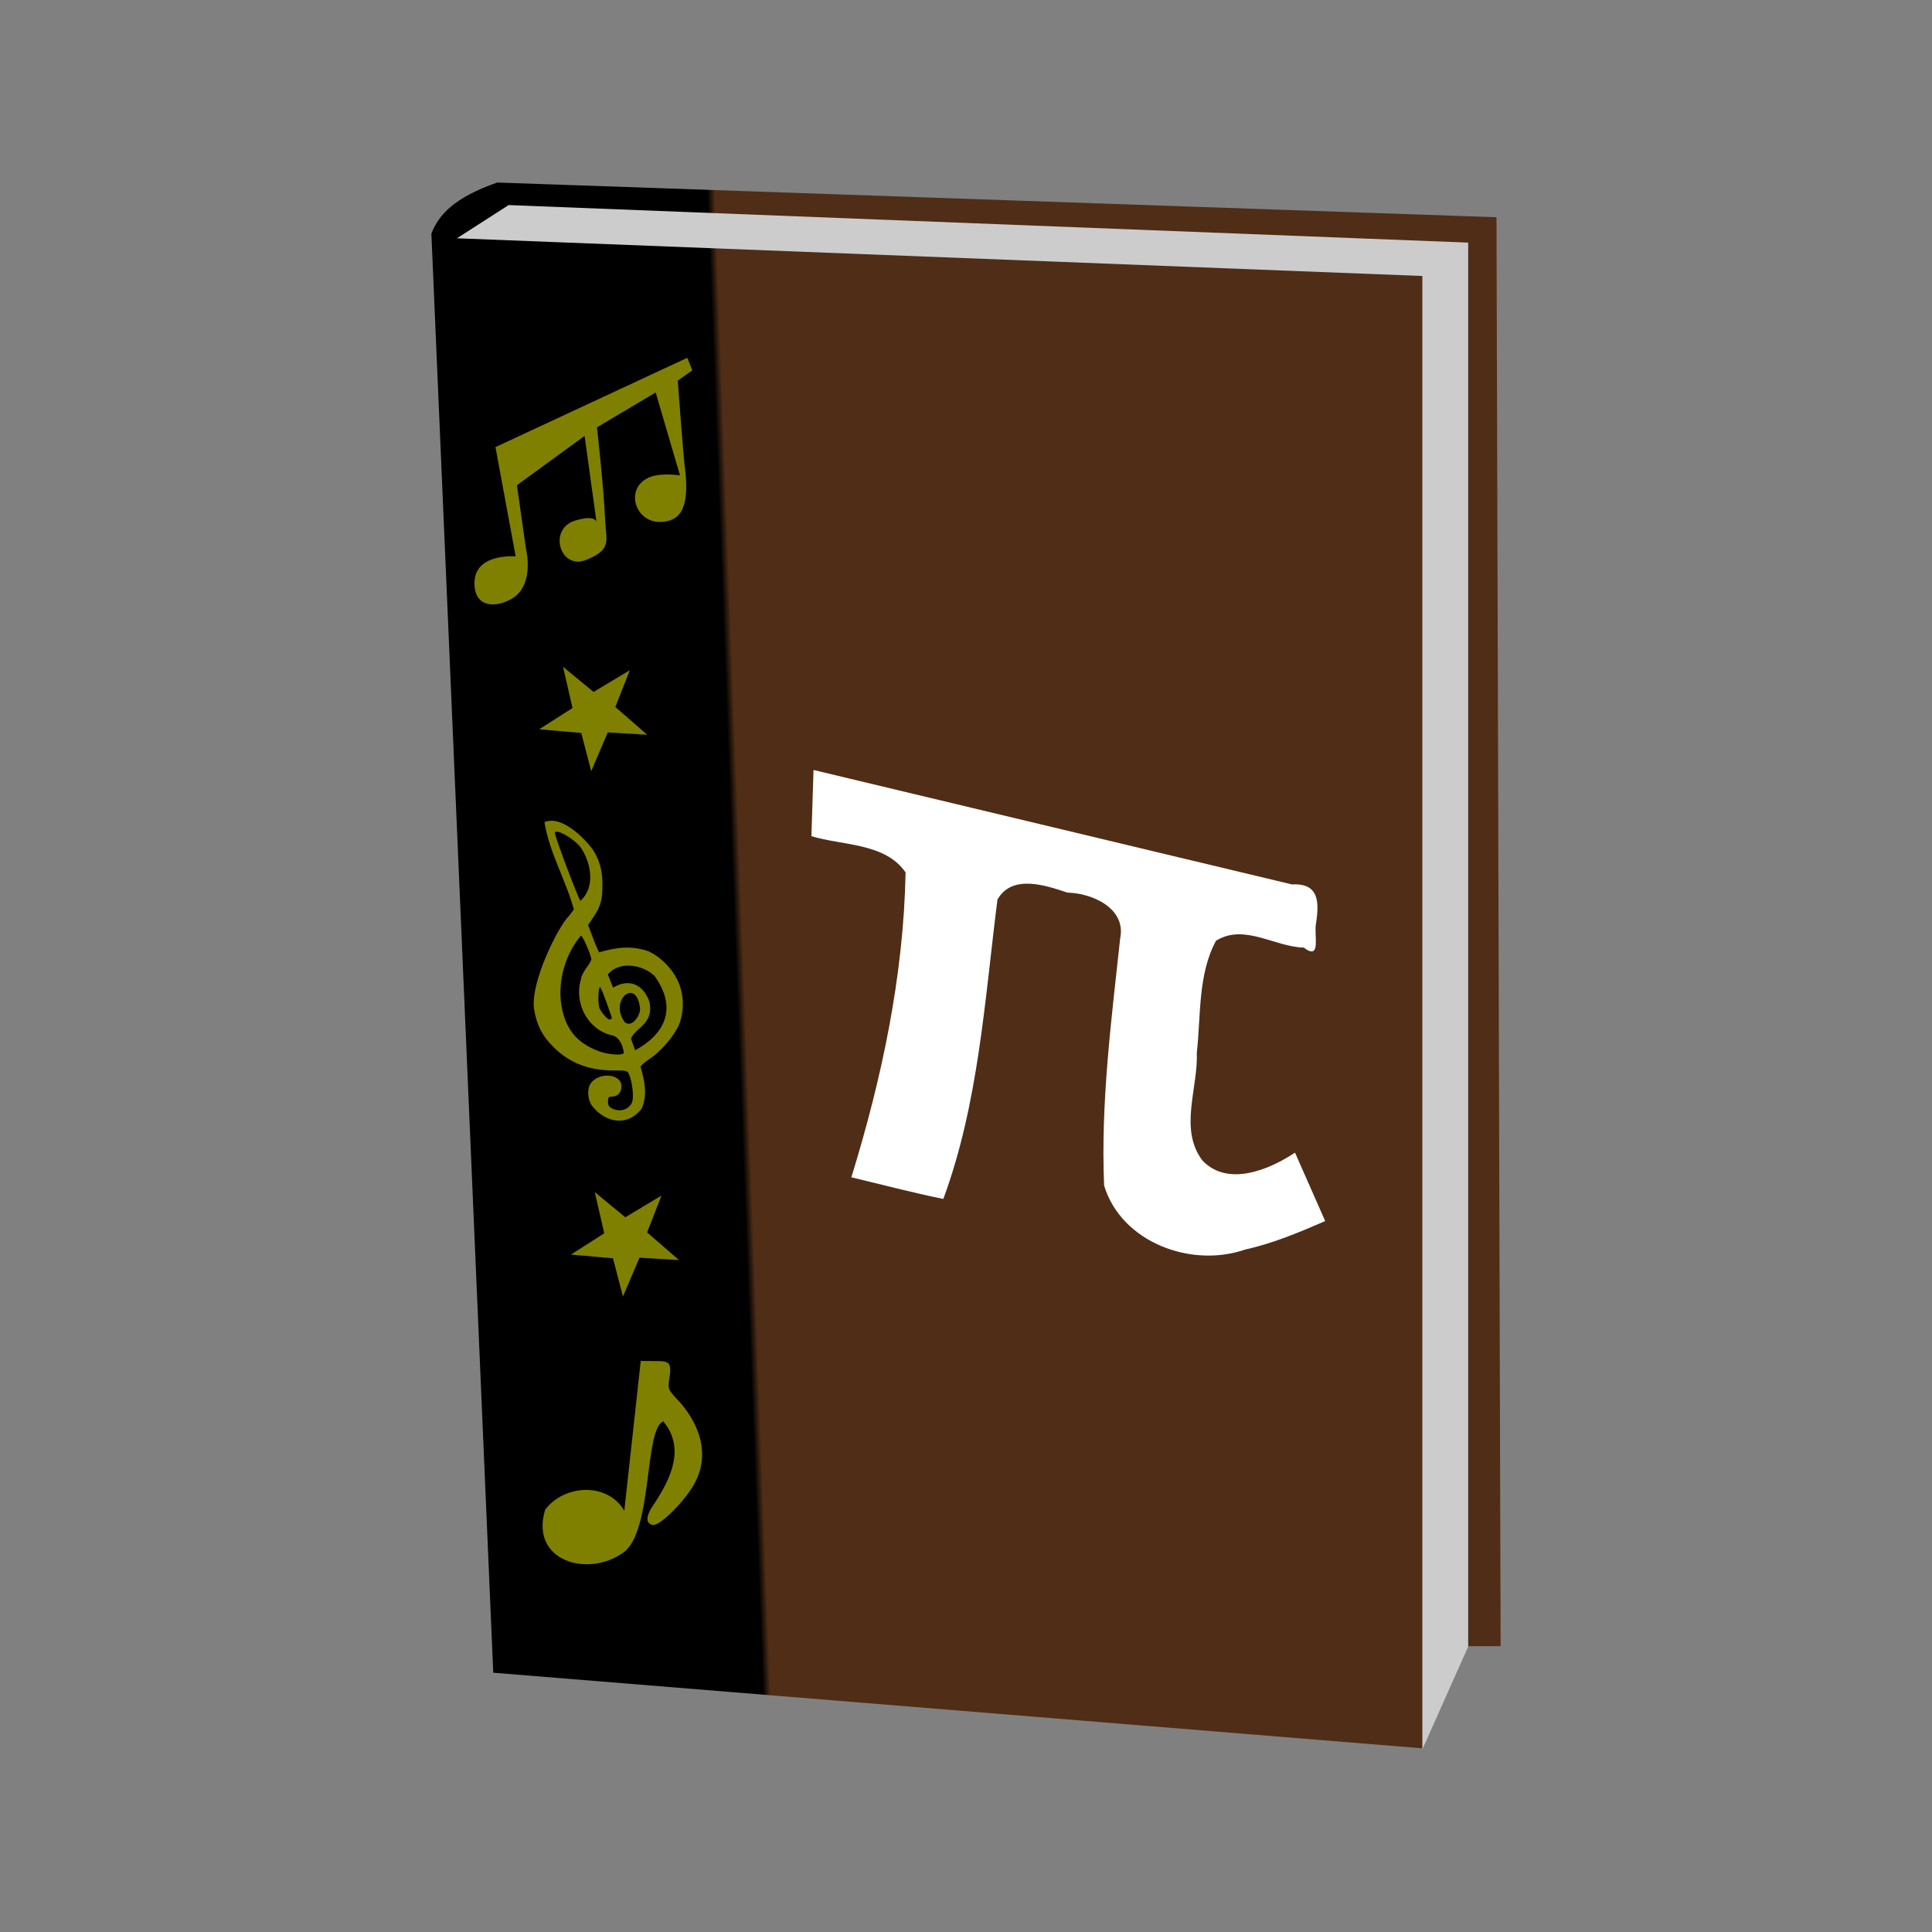
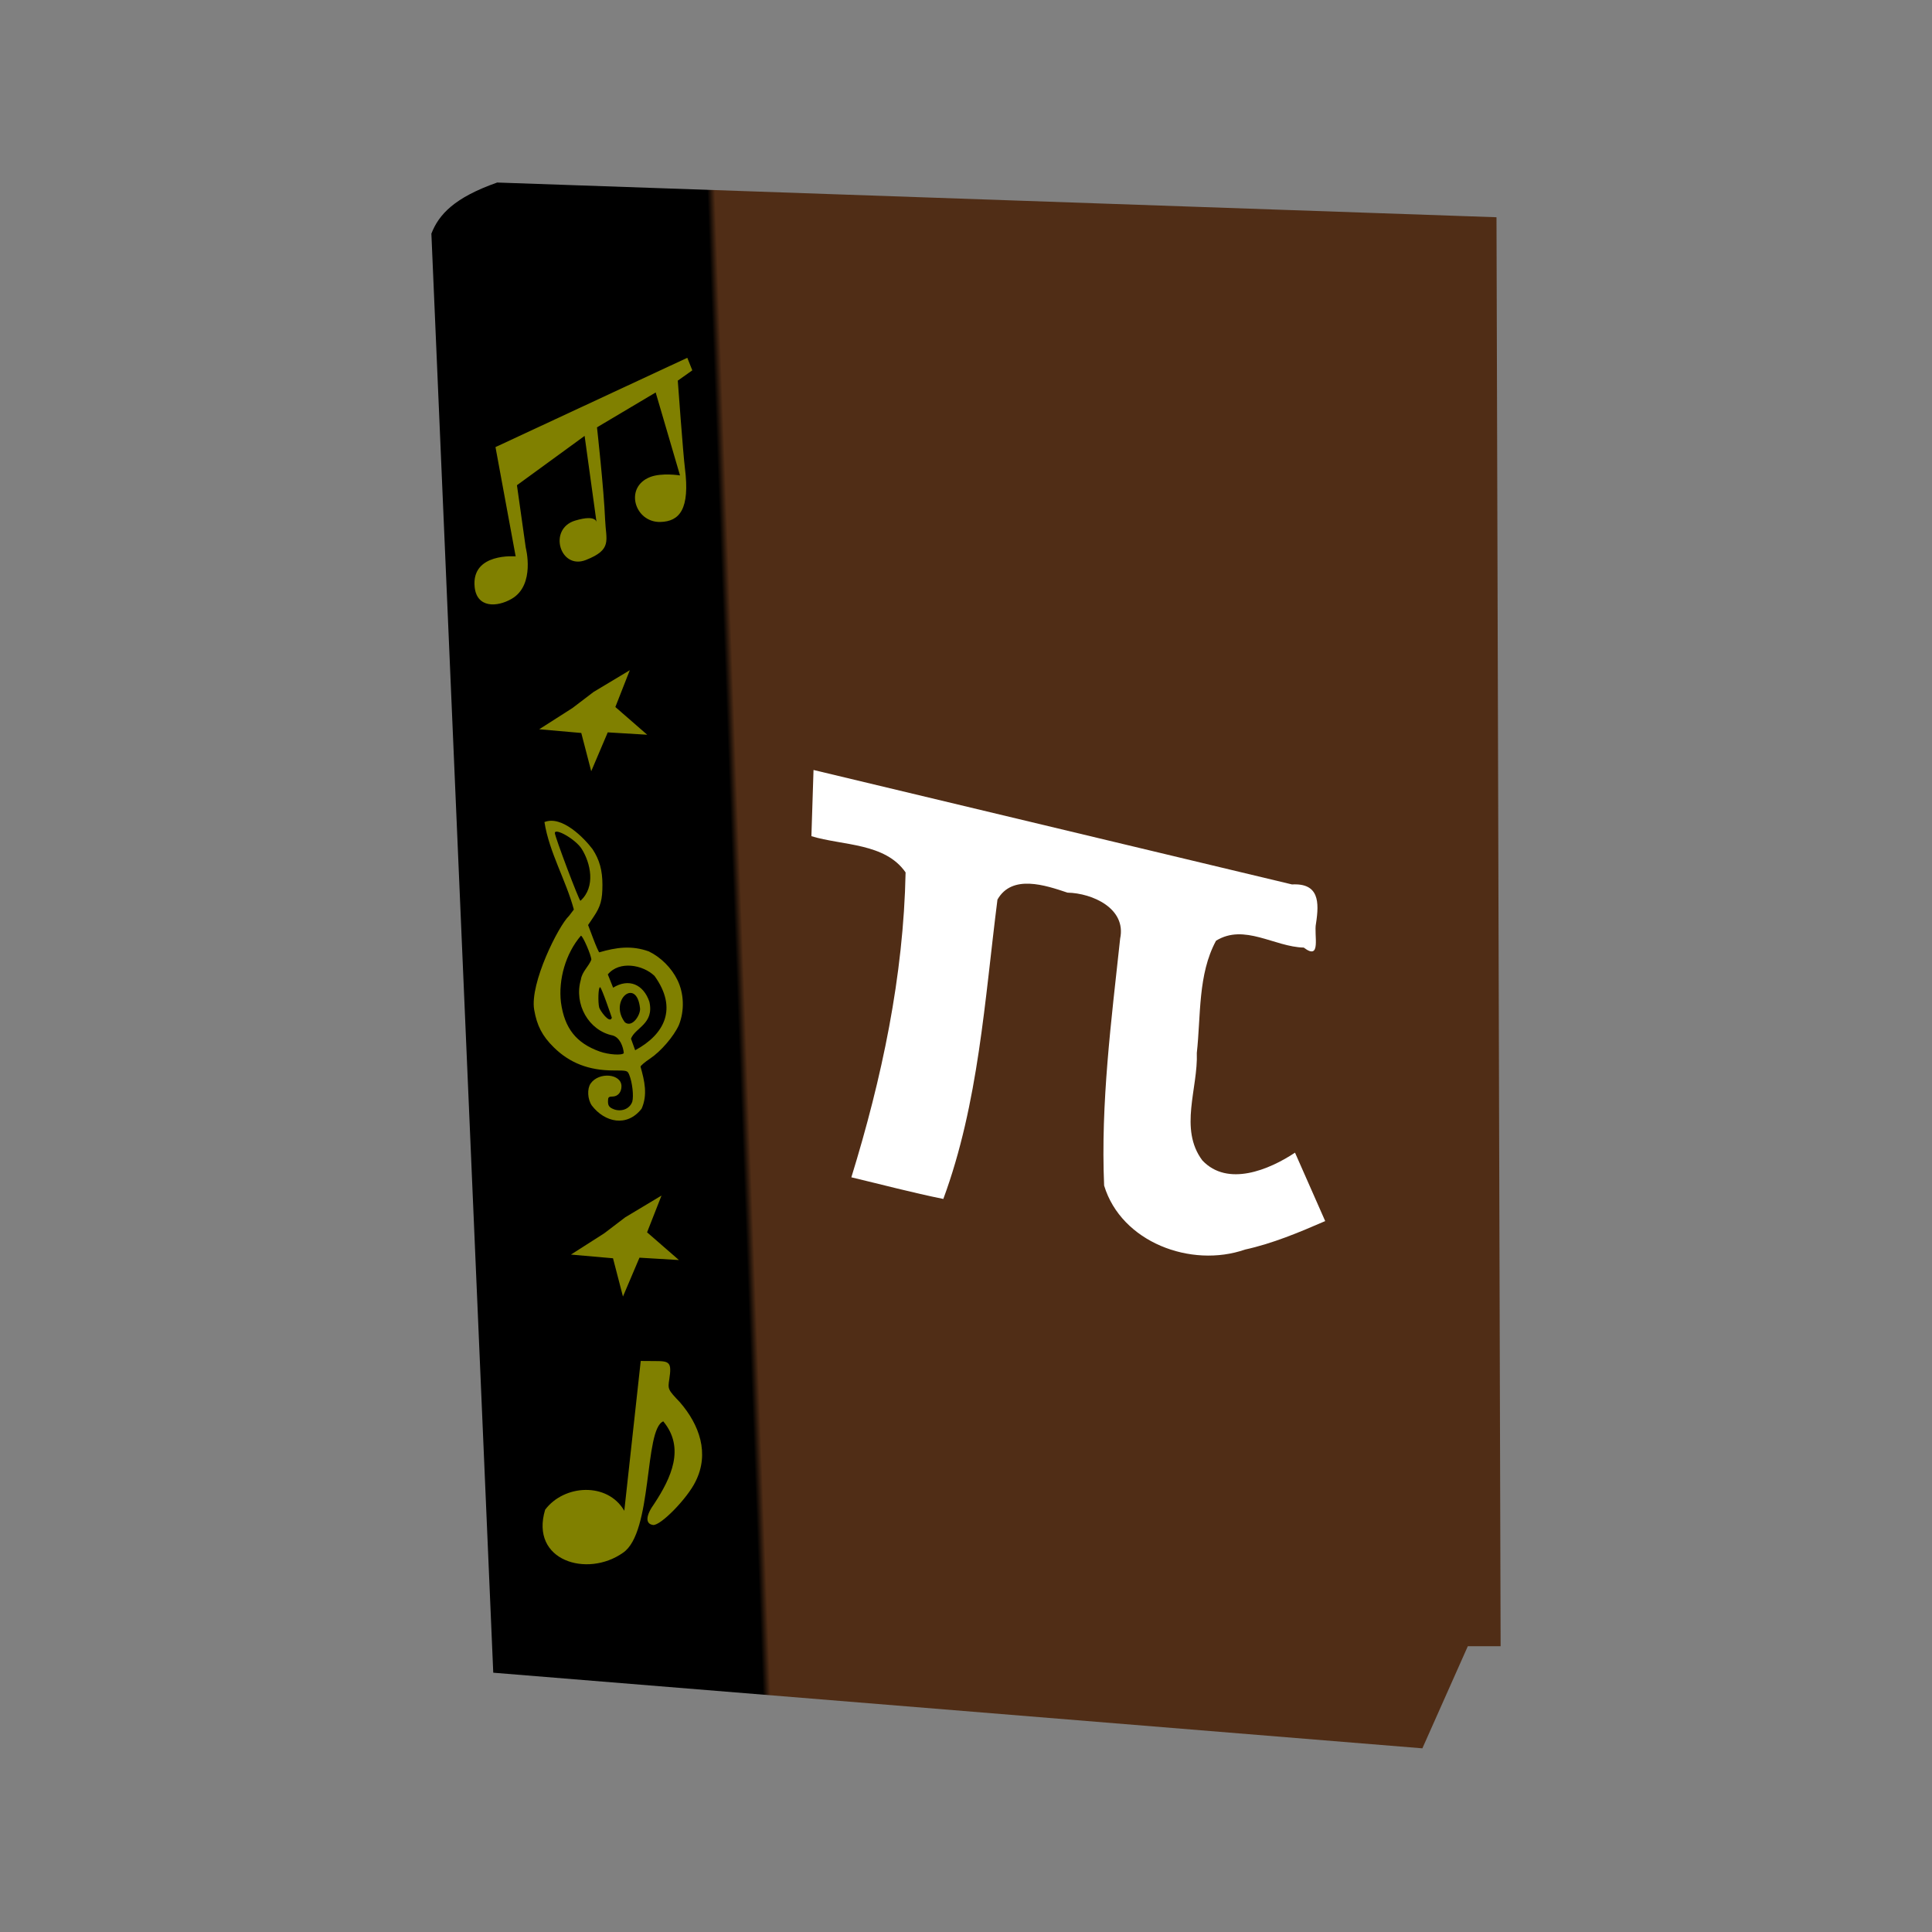
<svg xmlns="http://www.w3.org/2000/svg" xmlns:ns1="http://sodipodi.sourceforge.net/DTD/sodipodi-0.dtd" xmlns:ns2="http://www.inkscape.org/namespaces/inkscape" xmlns:xlink="http://www.w3.org/1999/xlink" version="1.0" width="600" height="600" id="svg2" ns1:version="0.32" ns2:version="0.45.1" ns1:docname="WB_general_textbook.svg" ns1:docbase="/home/darkcode" ns2:output_extension="org.inkscape.output.svg.inkscape">
  <rect width="100%" height="100%" fill="#808080" stroke="none" />
  <ns1:namedview ns2:document-units="px" ns2:zoom="0.91333333" ns2:window-height="768" ns2:window-width="1278" ns2:pageshadow="2" ns2:pageopacity="0.0" guidetolerance="10.0" gridtolerance="10.0" objecttolerance="10.0" borderopacity="1.0" bordercolor="#666666" pagecolor="#ffffff" id="base" ns2:cx="300" ns2:cy="300" ns2:current-layer="svg2" />
  <defs id="defs4">
    <linearGradient id="linearGradient3218">
      <stop style="stop-color:#000000;stop-opacity:1" offset="0" id="stop3220" />
      <stop style="stop-color:#000000;stop-opacity:1" offset="0.36" id="stop3226" />
      <stop style="stop-color:#502d16;stop-opacity:1" offset="0.37" id="stop3228" />
      <stop style="stop-color:#502d16;stop-opacity:1" offset="1" id="stop3222" />
    </linearGradient>
    <linearGradient x1="13.779" y1="249.417" x2="249.03" y2="240.71" id="linearGradient6516" xlink:href="#linearGradient3218" gradientUnits="userSpaceOnUse" gradientTransform="translate(67.146,17.382)" />
    <linearGradient ns2:collect="always" xlink:href="#linearGradient3218" id="linearGradient3257" gradientUnits="userSpaceOnUse" gradientTransform="translate(129.969,50.406)" x1="13.779" y1="249.417" x2="249.03" y2="240.71" />
  </defs>
  <g id="g3259">
    <path id="path4270" style="fill:url(#linearGradient3257);fill-opacity:1;stroke:none;stroke-width:1;stroke-linecap:butt;stroke-linejoin:round;stroke-miterlimit:4;stroke-dashoffset:0;stroke-opacity:1" d="M 154.406,56.687 C 141.178,61.341 136.3,66.554 133.969,72.562 L 153.186,519.473 L 441.731,542.959 L 455.844,511.247 L 466.031,511.247 L 464.75,67.468 L 154.406,56.687 z " />
-     <path id="path5257" style="fill:#cccccc;fill-opacity:1;stroke:none;stroke-width:1;stroke-linecap:butt;stroke-linejoin:round;stroke-miterlimit:4;stroke-dasharray:none;stroke-dashoffset:0;stroke-opacity:1" d="M 441.725,543.313 L 441.725,85.712 L 141.906,74 L 157.962,63.688 L 455.96,75.344 L 455.96,511.37 L 441.725,543.313 z " />
    <path id="text2232" style="font-size:345.394px;font-style:normal;font-variant:normal;font-weight:normal;font-stretch:normal;text-align:start;line-height:100%;writing-mode:lr-tb;text-anchor:start;fill:#ffffff;fill-opacity:1;stroke:none;stroke-width:4;stroke-linecap:butt;stroke-linejoin:round;stroke-miterlimit:4;stroke-dashoffset:0;stroke-opacity:1;font-family:Baekmuk Headline" d="M 251.99,259.687 C 261.739,262.643 274.864,261.731 281.24,270.937 C 280.612,303.198 273.864,334.925 264.396,365.624 C 273.905,367.885 283.435,370.42 292.958,372.343 C 303.942,342.588 305.796,310.563 309.771,279.374 C 314.295,271.402 324.698,274.93 331.521,277.218 C 339.231,277.382 349.855,282.106 347.871,291.492 C 345.13,316.929 341.798,342.622 342.896,368.187 C 348.219,385.775 369.881,393.89 386.654,388.065 C 395.281,386.17 403.415,382.743 411.552,379.218 C 408.427,372.135 405.302,365.051 402.177,357.968 C 394.15,363.294 381.239,368.692 373.396,360.374 C 366.079,350.573 372.098,338.009 371.68,327.004 C 372.973,315.405 371.971,302.654 377.646,292.156 C 386.425,286.719 395.799,294.078 404.896,294.281 C 410.481,298.544 407.974,290.253 408.693,286.817 C 409.744,280.071 409.621,274.216 401.24,274.669 C 351.709,262.821 302.177,250.973 252.646,239.124 C 252.427,245.979 252.208,252.833 251.99,259.687 z " />
    <path id="path3421" style="fill:#808000" d="M 183.775,343.305 C 182.457,341.349 182.293,338.112 183.43,336.488 C 186.009,332.806 193.002,333.435 193.002,337.349 C 193.002,339.216 191.874,340.516 190.228,340.544 C 188.994,340.564 188.817,340.752 188.817,342.043 C 188.817,343.24 189.081,343.9 190.628,344.491 C 192.818,345.327 195.512,344.528 196.359,342.144 C 196.852,340.36 196.371,336.108 195.416,333.802 C 194.862,332.465 194.781,332.442 190.584,332.442 C 182.877,332.442 176.915,330.133 171.94,325.22 C 168.406,321.731 166.745,318.532 165.893,313.579 C 164.478,305.356 173.498,287.437 176.719,284.432 L 178.217,282.462 C 175.756,273.329 170.563,264.699 169.083,255.299 C 174.516,253.121 181.477,260.324 184.029,263.728 C 186.179,266.988 187.094,270.296 187.091,274.796 C 187.087,279.465 186.529,281.493 184.357,284.719 L 182.638,287.274 L 184.198,291.407 C 185.056,293.681 185.913,295.637 186.103,295.754 C 191.376,294.214 196.161,293.537 201.511,295.476 C 205.209,297.27 208.522,300.57 210.345,304.275 C 212.464,308.536 212.608,313.917 210.834,318.343 C 209.238,321.868 205.253,326.505 201.89,328.749 C 200.267,329.833 198.932,330.968 198.925,331.272 C 200.157,335.646 201.181,339.932 199.269,344.299 C 194.724,350.155 187.784,348.569 183.775,343.305 z M 193.73,327.044 C 193.527,324.948 192.487,322.227 190.294,321.575 C 182.851,320.08 178.169,311.886 180.392,304.242 C 180.73,301.807 182.778,300.197 183.646,298.053 C 183.646,296.705 180.994,290.587 180.41,290.587 C 175.697,296.059 173.341,304.215 174.219,311.393 C 175.348,319.376 178.958,323.935 186.219,326.548 C 188.993,327.546 193.246,327.827 193.73,327.044 z M 203.263,303.076 C 199.641,299.602 192.351,298.28 188.762,302.616 C 188.762,302.616 190.41,306.731 190.41,306.731 C 195.281,303.713 199.85,305.696 201.67,311.116 C 203.22,318.014 197.288,319.083 195.957,322.575 C 195.957,322.575 197.259,326.164 197.259,326.164 C 206.361,321.249 210.564,313.204 203.263,303.076 z M 198.77,313.146 C 197.731,303.238 188.925,310.727 194.075,317.496 C 196.368,319.301 198.978,315.124 198.77,313.146 z M 190.016,316.069 C 190.016,316.069 186.813,306.59 186.355,306.59 C 185.781,306.59 185.674,311.217 186.083,312.882 C 186.304,313.778 189.369,318.135 190.016,316.069 z M 180.664,263.651 C 178.775,260.639 172.334,257.007 172.314,258.703 C 172.301,259.789 179.837,279.754 180.26,279.754 C 185.077,275.393 183.404,268.018 180.664,263.651 z " />
    <path id="path3416" style="fill:#808000;fill-opacity:1;stroke:none" d="M 213.45,111.116 C 213.45,111.116 153.877,138.846 153.877,138.846 C 153.877,138.846 160.145,172.793 160.145,172.793 C 160.145,172.793 146.346,171.558 147.402,182.259 C 148.05,188.83 154.31,188.64 158.919,185.961 C 166.326,181.656 163.282,170.104 163.282,170.104 C 163.282,170.104 160.542,150.688 160.542,150.688 C 160.542,150.688 181.556,135.372 181.556,135.372 C 181.556,135.372 185.279,162.329 185.279,162.329 C 185.279,162.329 185.432,159.626 178.62,161.674 C 170.104,164.235 173.905,177.081 181.948,173.911 C 190.258,170.635 188.187,167.866 187.924,161.386 C 187.533,151.788 185.401,132.713 185.401,132.713 C 185.401,132.713 203.627,121.882 203.627,121.882 C 203.627,121.882 211.184,147.645 211.184,147.645 C 211.184,147.645 205.512,146.73 201.884,148.154 C 193.744,151.352 197.129,162.332 205.123,162.099 C 211.032,161.932 214.326,158.15 212.704,145.371 C 212.153,141.031 210.491,118.212 210.491,118.212 C 210.491,118.212 215.004,115.013 215.004,115.013 C 215.004,115.013 213.45,111.116 213.45,111.116 z " />
    <path id="path3378" style="fill:#808000" d="M 203.565,422.692 C 203.565,422.692 198.984,422.658 198.984,422.658 L 193.88,469.186 C 188.67,460.219 175.203,460.989 169.297,468.858 C 164.522,484.747 182.415,490.052 193.466,482.23 C 202.795,475.96 199.983,443.825 205.987,441.417 C 212.854,449.694 208.394,459.025 203.238,466.917 C 200.521,470.646 200.345,473.242 202.802,473.592 C 205.087,473.917 213.424,465.406 215.999,460.111 C 220.411,451.349 217.215,442.48 211.156,435.484 C 207.404,431.534 207.37,431.452 207.863,428.264 C 208.659,423.104 207.93,422.679 203.565,422.692 z " />
-     <path transform="matrix(0.202,0,0,0.202,209.617,344.546)" d="M -95.255,228.832 L -159.93,223.138 L -108.711,190.418 L -123.281,127.15 L -76.336,165.75 L -20.666,132.342 L -42.871,188.919 L 6.105,231.54 L -54.564,227.905 L -79.965,287.655 L -95.255,228.832 z " ns2:randomized="0" ns2:rounded="-5.8980598e-17" ns2:flatsided="false" ns1:arg2="2.8779954" ns1:arg1="2.176341" ns1:r2="87.401512" ns1:r1="34.623478" ns1:cy="200.36496" ns1:cx="-75.547447" ns1:sides="5" id="path2274" style="opacity:1;fill:#808000;fill-opacity:1;stroke:none;stroke-width:1;stroke-linecap:butt;stroke-linejoin:round;stroke-miterlimit:4;stroke-dasharray:none;stroke-dashoffset:0;stroke-opacity:1" ns1:type="star" />
+     <path transform="matrix(0.202,0,0,0.202,209.617,344.546)" d="M -95.255,228.832 L -159.93,223.138 L -108.711,190.418 L -76.336,165.75 L -20.666,132.342 L -42.871,188.919 L 6.105,231.54 L -54.564,227.905 L -79.965,287.655 L -95.255,228.832 z " ns2:randomized="0" ns2:rounded="-5.8980598e-17" ns2:flatsided="false" ns1:arg2="2.8779954" ns1:arg1="2.176341" ns1:r2="87.401512" ns1:r1="34.623478" ns1:cy="200.36496" ns1:cx="-75.547447" ns1:sides="5" id="path2274" style="opacity:1;fill:#808000;fill-opacity:1;stroke:none;stroke-width:1;stroke-linecap:butt;stroke-linejoin:round;stroke-miterlimit:4;stroke-dasharray:none;stroke-dashoffset:0;stroke-opacity:1" ns1:type="star" />
    <use height="600" width="600" transform="translate(-9.854,-163.139)" id="use3247" xlink:href="#path2274" y="0" x="0" />
  </g>
</svg>